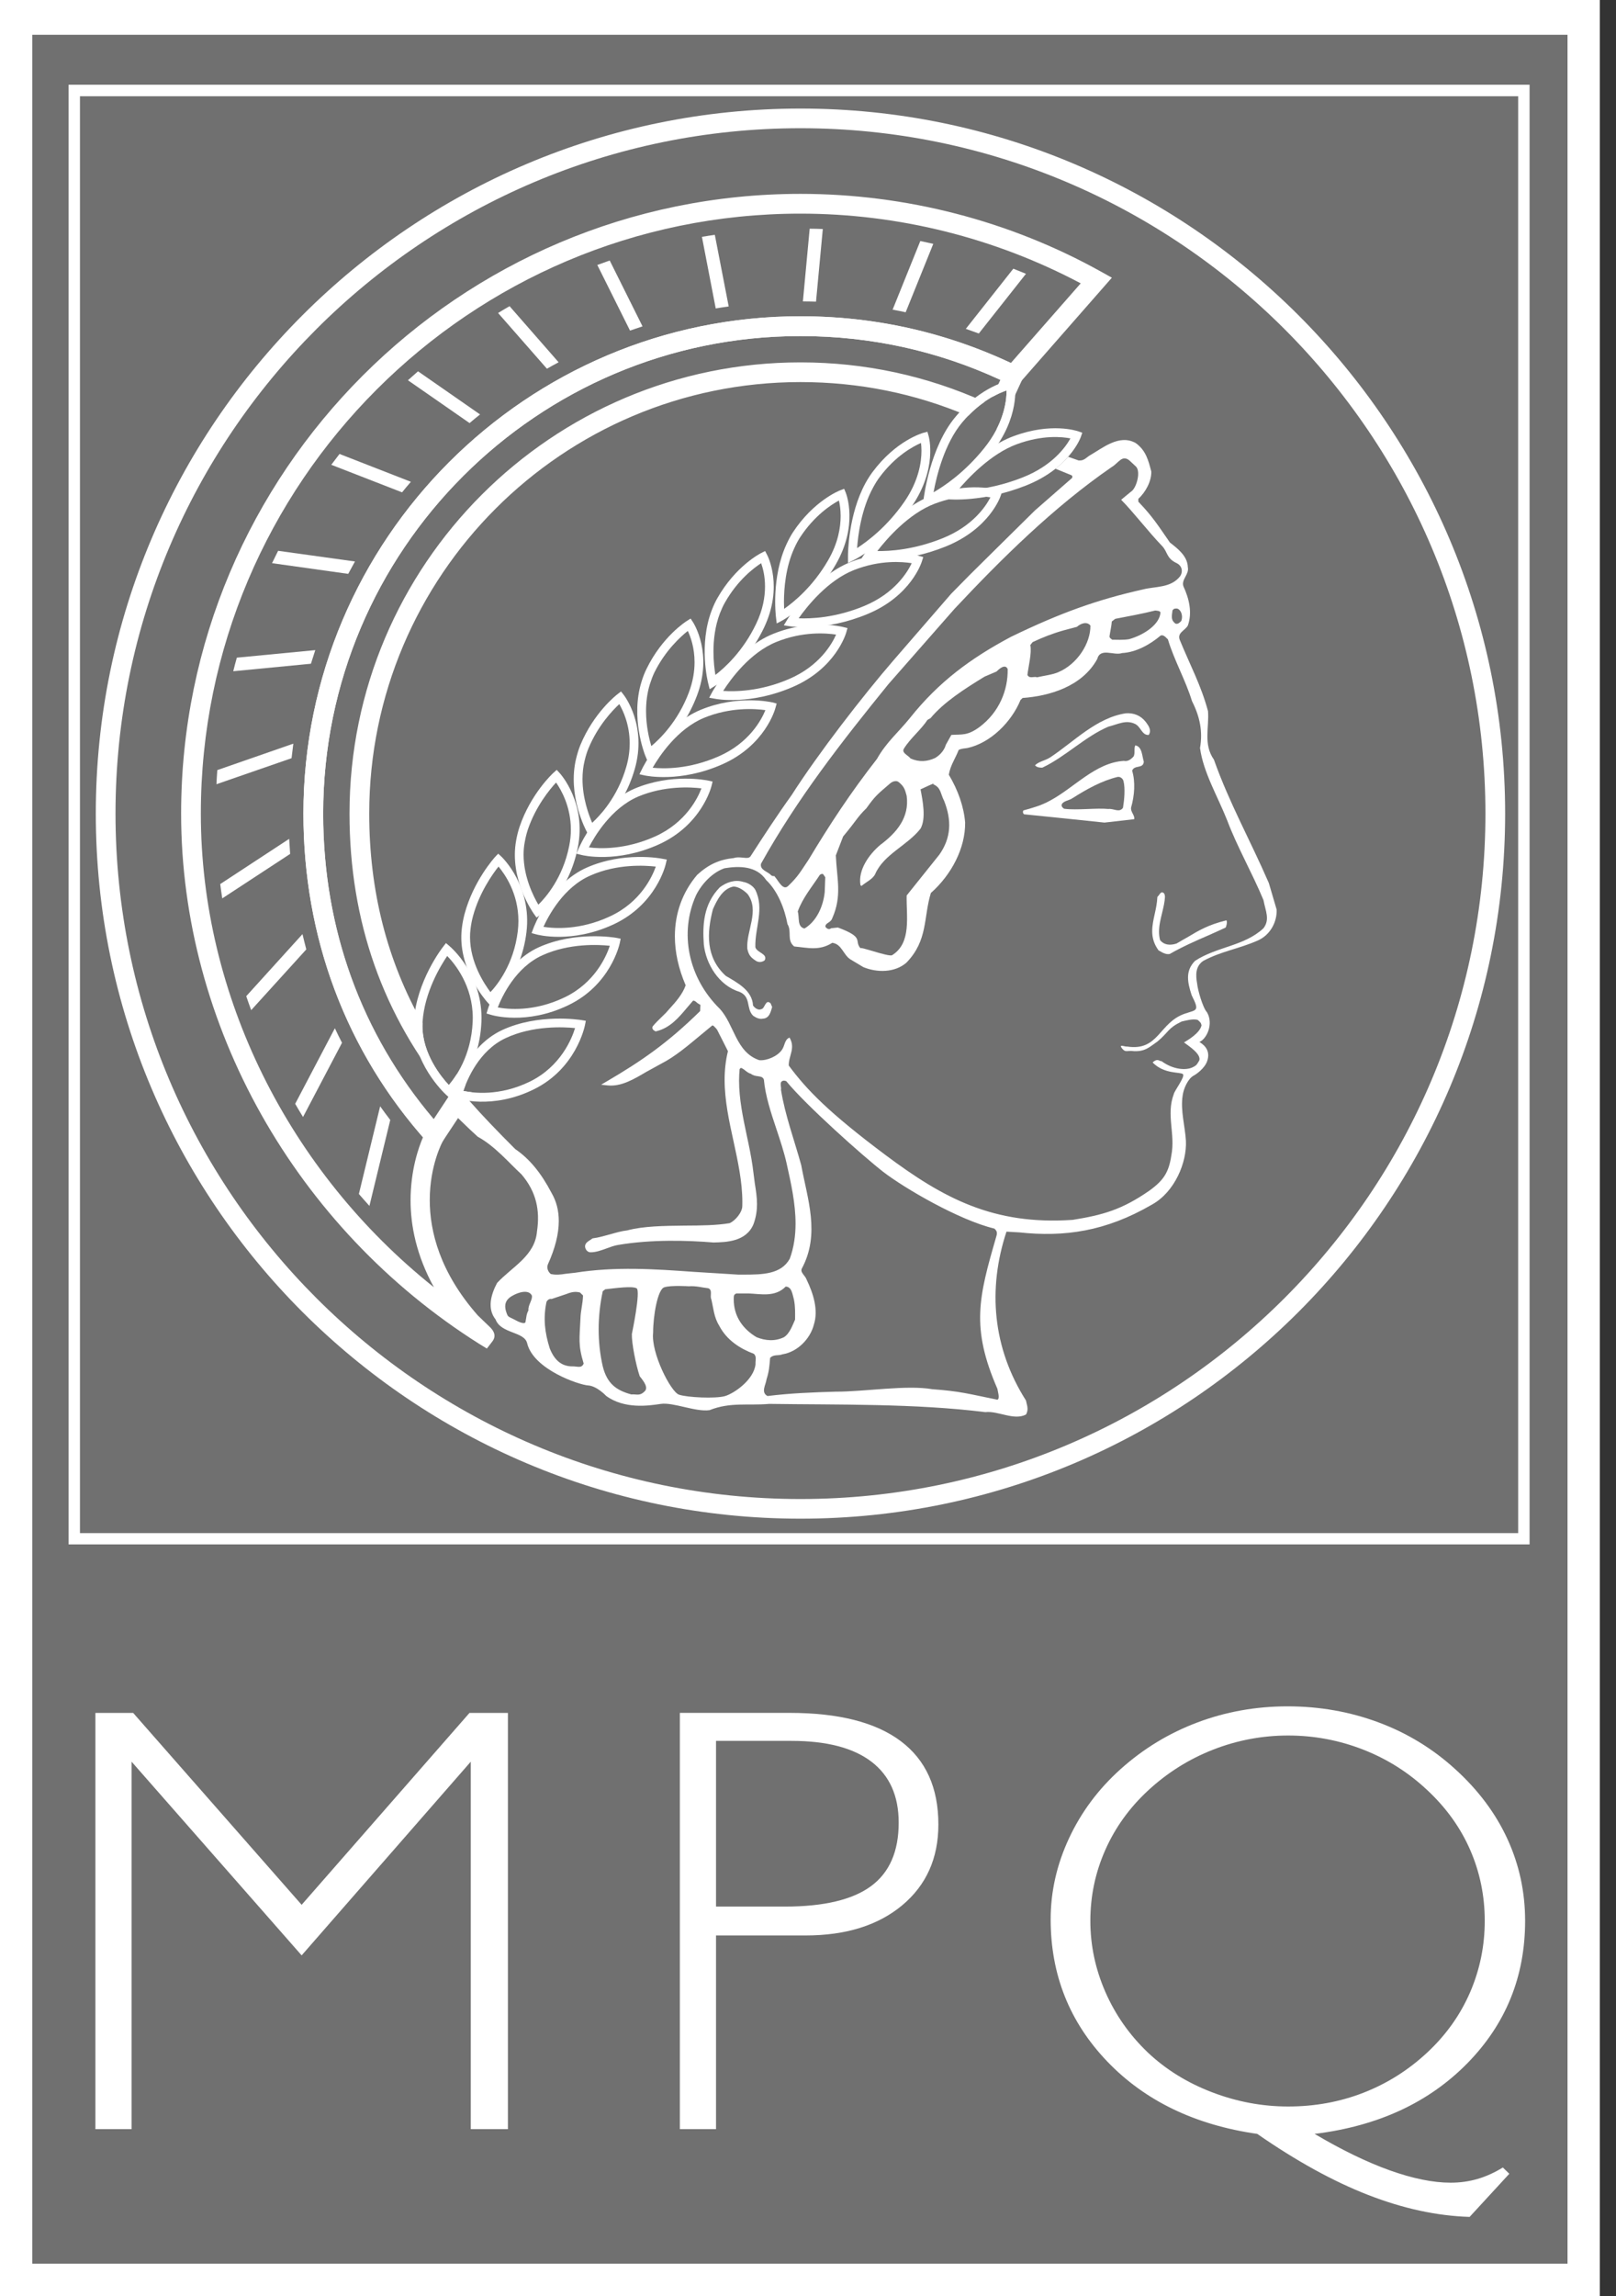
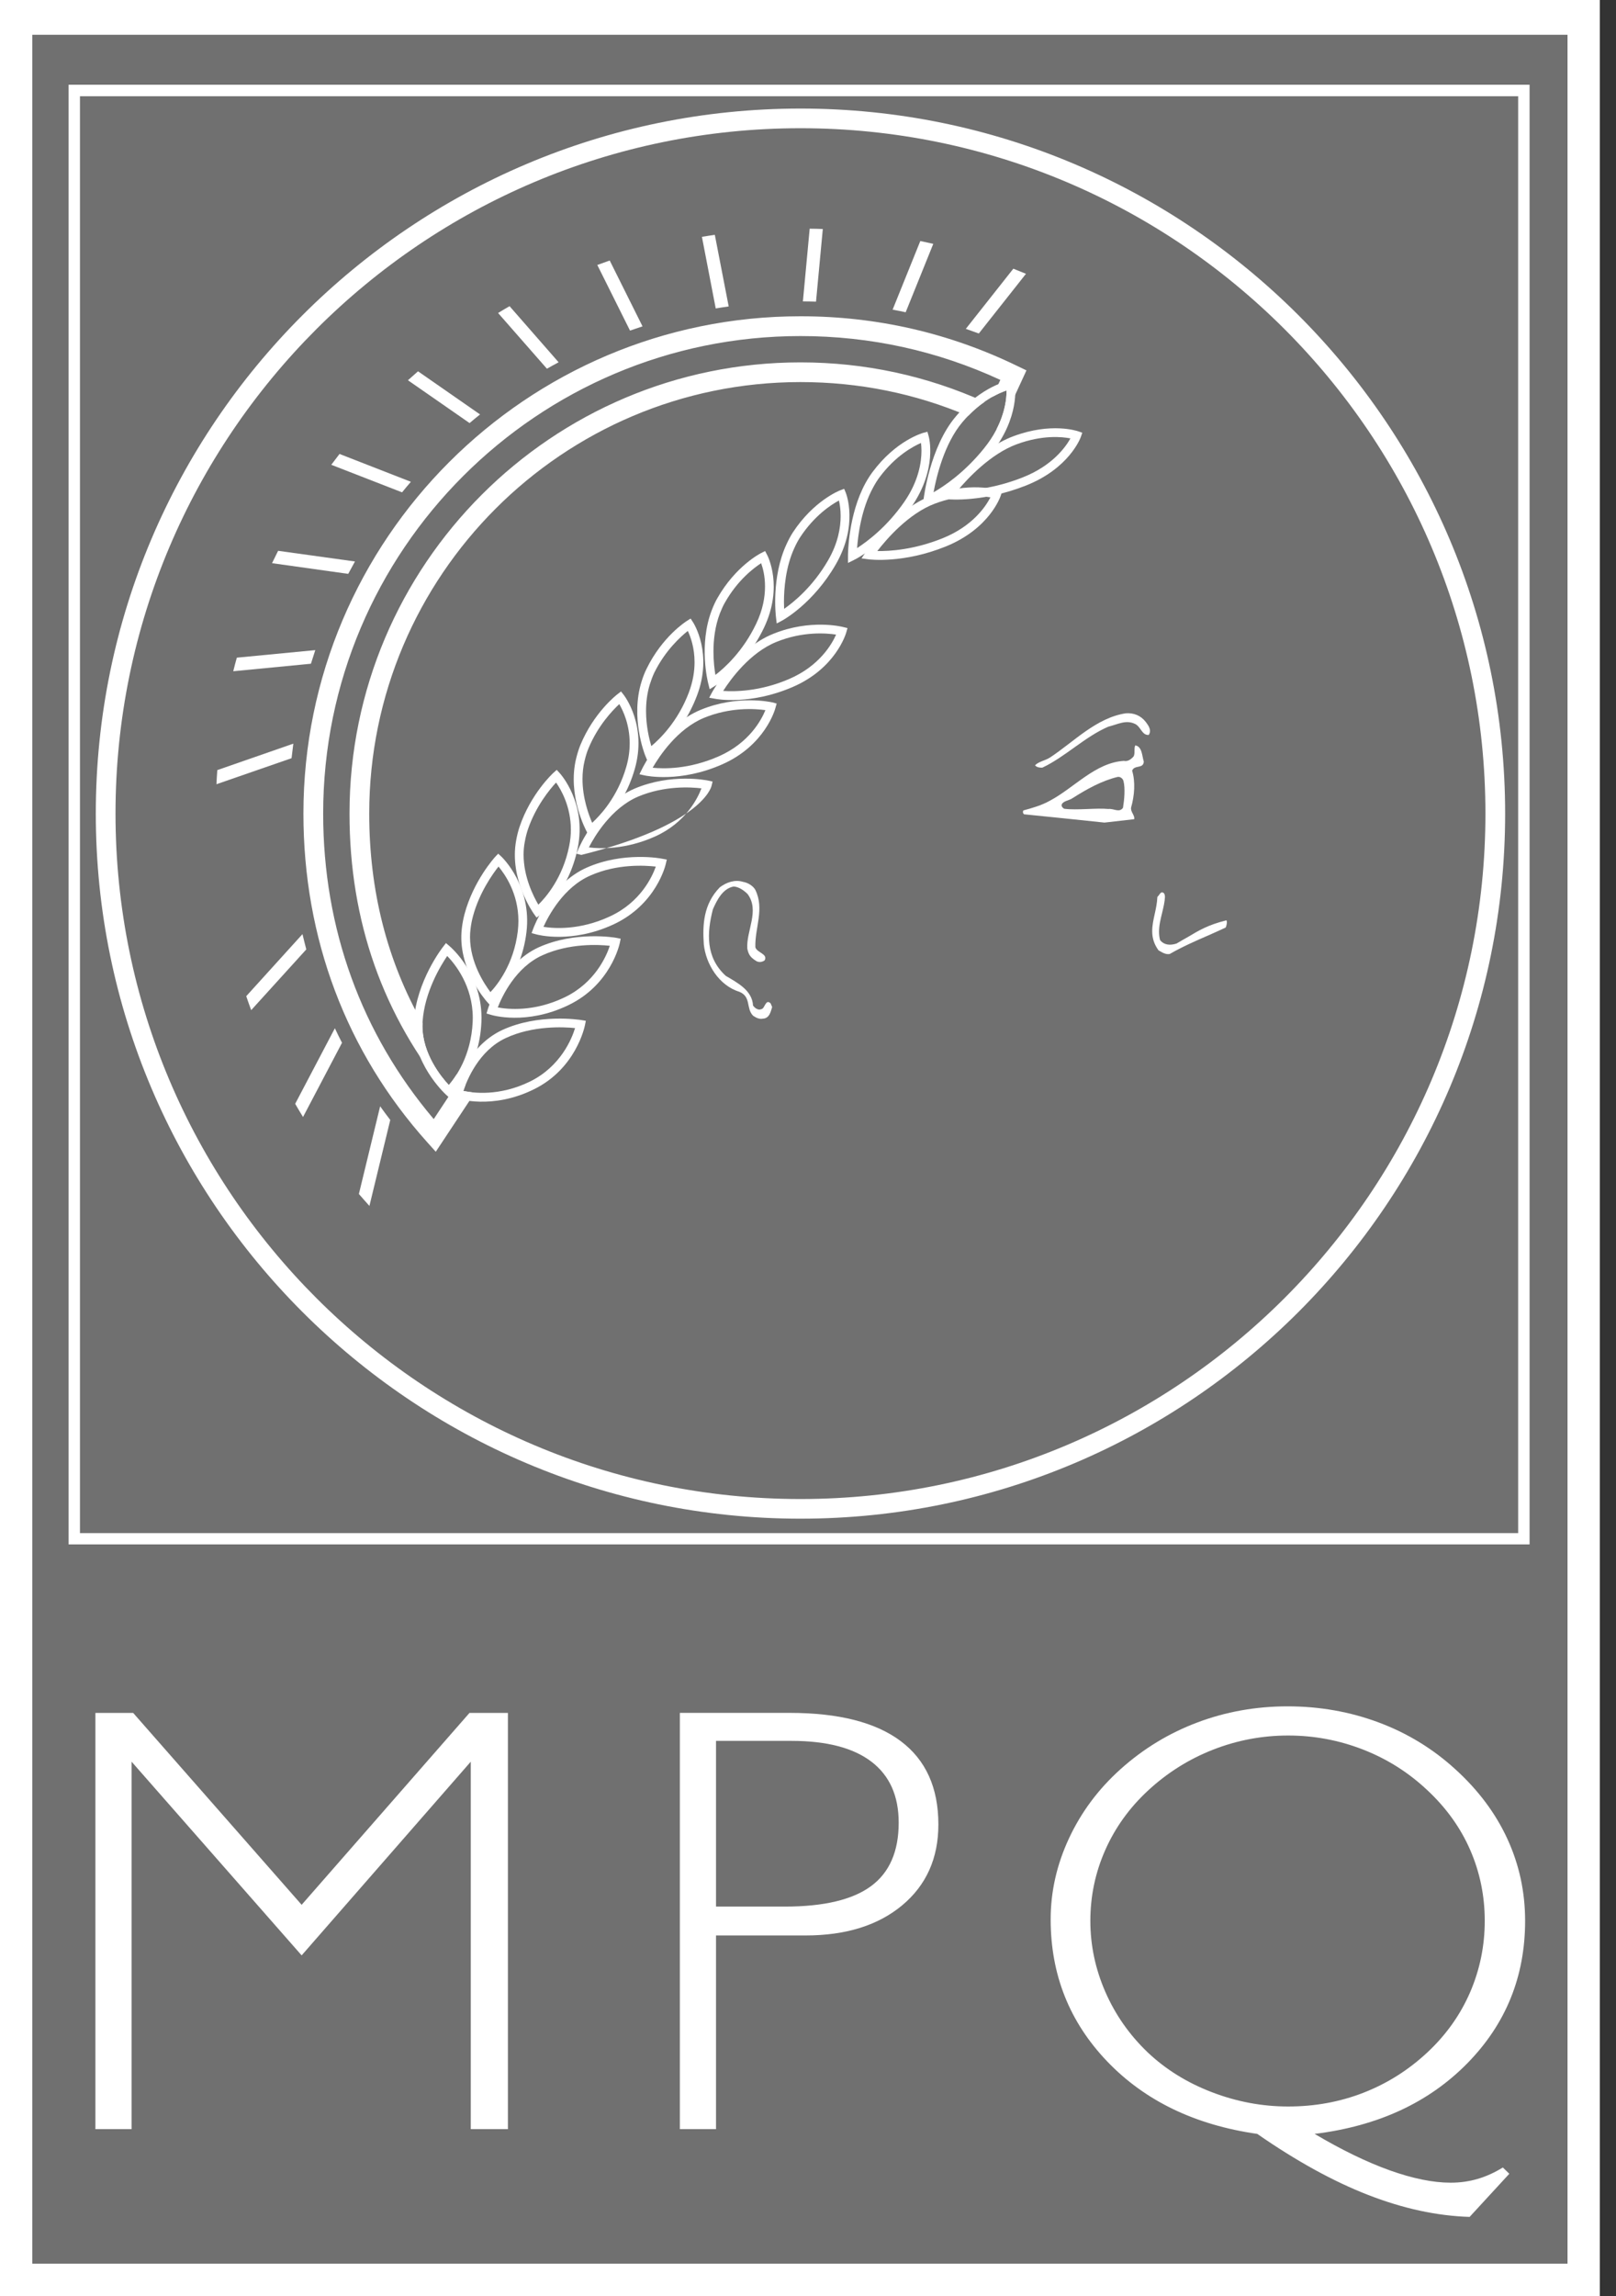
<svg xmlns="http://www.w3.org/2000/svg" xmlns:xlink="http://www.w3.org/1999/xlink" width="50px" height="71px" viewBox="0 0 50 71" version="1.1">
  <rect x="0" y="0" width="50" height="71" fill="#333333" stroke="none" />
  <title>mpq_logo</title>
  <desc>Created with Sketch.</desc>
  <defs>
    <rect id="path-1" x="1" y="0" width="49.5" height="71" />
    <rect id="path-2" x="0" y="0" width="51.644" height="71" />
-     <rect id="path-4" x="0" y="0" width="51.644" height="71" />
    <rect id="path-6" x="0" y="0" width="51.644" height="71" />
    <rect id="path-8" x="0" y="0" width="51.644" height="71" />
    <rect id="path-10" x="0" y="0" width="51.644" height="71" />
    <rect id="path-12" x="0" y="0" width="51.644" height="71" />
    <rect id="path-14" x="0" y="0" width="51.644" height="71" />
    <rect id="path-16" x="0" y="0" width="51.644" height="71" />
    <rect id="path-18" x="0" y="0" width="51.644" height="71" />
    <rect id="path-20" x="0" y="0" width="51.644" height="71" />
    <rect id="path-22" x="0" y="0" width="51.644" height="71" />
    <rect id="path-24" x="0" y="0" width="51.644" height="71" />
-     <rect id="path-26" x="0" y="0" width="51.644" height="71" />
    <rect id="path-28" x="0" y="0" width="51.644" height="71" />
    <rect id="path-30" x="0" y="0" width="51.644" height="71" />
    <rect id="path-32" x="0" y="0" width="51.644" height="71" />
    <rect id="path-34" x="0" y="0" width="51.644" height="71" />
    <rect id="path-36" x="0" y="0" width="51.644" height="71" />
    <rect id="path-38" x="0" y="0" width="51.644" height="71" />
    <rect id="path-40" x="0" y="0" width="51.644" height="71" />
    <rect id="path-42" x="0" y="0" width="51.644" height="71" />
    <rect id="path-44" x="0" y="0" width="51.644" height="71" />
    <rect id="path-46" x="0" y="0" width="51.644" height="71" />
    <rect id="path-48" x="0" y="0" width="51.644" height="71" />
    <rect id="path-50" x="0" y="0" width="51.644" height="71" />
    <rect id="path-52" x="0" y="0" width="51.644" height="71" />
    <rect id="path-54" x="0" y="0" width="51.644" height="71" />
    <rect id="path-56" x="0" y="0" width="51.644" height="71" />
    <rect id="path-58" x="0" y="0" width="51.644" height="71" />
    <rect id="path-60" x="0" y="0" width="51.644" height="71" />
    <rect id="path-62" x="0" y="0" width="51.644" height="71" />
    <rect id="path-64" x="0" y="0" width="51.644" height="71" />
    <rect id="path-66" x="0" y="0" width="51.644" height="71" />
    <rect id="path-68" x="0" y="0" width="51.644" height="71" />
    <rect id="path-70" x="0" y="0" width="51.644" height="71" />
    <rect id="path-72" x="0" y="0" width="51.644" height="71" />
    <rect id="path-74" x="0" y="0" width="51.644" height="71" />
-     <rect id="path-76" x="0" y="0" width="51.644" height="71" />
    <rect id="path-78" x="0" y="0" width="51.644" height="71" />
    <rect id="path-80" x="0" y="0" width="51.644" height="71" />
    <rect id="path-82" x="0" y="0" width="51.644" height="71" />
    <rect id="path-84" x="0" y="0" width="51.644" height="71" />
    <rect id="path-86" x="0" y="0" width="51.644" height="71" />
    <rect id="path-88" x="0" y="0" width="51.644" height="71" />
    <rect id="path-90" x="0" y="0" width="51.644" height="71" />
    <rect id="path-92" x="0" y="0" width="51.644" height="71" />
    <rect id="path-94" x="0" y="0" width="51.644" height="71" />
  </defs>
  <g id="Page-1" stroke="none" stroke-width="1" fill="none" fill-rule="evenodd">
    <g id="mpq_logo" transform="translate(-1, 0)">
      <g id="Rectangle">
        <use fill-opacity="0.3" fill="#FFFFFF" fill-rule="evenodd" xlink:href="#path-1" />
        <rect stroke="#FFFFFF" stroke-width="1" x="1.5" y="0.5" width="48.5" height="70" />
      </g>
      <mask id="mask-3" fill="white">
        <use xlink:href="#path-2" />
      </mask>
      <g id="SVGID_1_" />
      <path d="M4.574,25.159 C4.574,13.472 14.081,3.965 25.767,3.965 C37.453,3.965 46.96,13.472 46.96,25.159 C46.96,36.847 37.453,46.355 25.767,46.355 C14.081,46.355 4.574,36.847 4.574,25.159 M3.964,25.159 C3.964,37.181 13.744,46.963 25.767,46.963 C37.79,46.963 47.57,37.181 47.57,25.159 C47.57,13.137 37.79,3.357 25.767,3.357 C13.744,3.357 3.964,13.137 3.964,25.159" id="Shape" fill="#FFFFFF" fill-rule="nonzero" mask="url(#mask-3)" />
      <mask id="mask-5" fill="white">
        <use xlink:href="#path-4" />
      </mask>
      <g id="SVGID_3_" />
      <path d="M40.092,28.705 C39.498,29.26 38.658,29.268 37.976,29.712 C37.664,30.027 37.743,30.381 37.871,30.777 C38.122,31.274 38.027,31.222 37.675,31.341 C36.854,31.612 36.863,32.513 35.874,32.363 C35.818,32.378 35.587,32.265 35.724,32.43 C35.83,32.556 35.874,32.477 36.084,32.505 C36.436,32.521 36.567,32.377 36.814,32.206 C37.167,31.912 37.125,31.8 37.558,31.59 C37.662,31.567 37.918,31.491 38.061,31.541 C38.157,31.628 38.16,31.632 38.176,31.71 C38.119,31.95 37.768,32.153 37.634,32.236 C37.819,32.371 38.164,32.601 38.108,32.791 C38.029,32.919 38.033,32.941 37.893,33.008 C37.698,33.1 37.307,33.085 36.938,32.814 C36.882,32.829 36.821,32.706 36.663,32.855 C37.023,33.226 37.525,33.141 37.601,33.217 C37.676,33.292 37.332,33.738 37.317,33.835 C37.076,34.474 37.372,35.065 37.242,35.729 C37.163,36.25 37.008,36.499 36.552,36.826 C35.716,37.404 35.129,37.572 34.191,37.722 C31.731,37.892 30.179,37.046 28.407,35.724 C26.635,34.399 25.958,33.697 25.405,32.95 C25.397,32.648 25.621,32.416 25.429,32.086 C25.269,32.144 25.285,32.349 25.189,32.47 C25.052,32.664 24.724,32.807 24.491,32.784 C23.762,32.536 23.722,31.679 23.266,31.191 C22.288,30.229 22.015,28.841 22.537,27.682 C22.72,27.317 23.049,26.977 23.418,26.849 C23.874,26.774 24.412,26.774 24.708,27.217 C25.06,27.549 25.277,28.097 25.365,28.577 C25.509,28.81 25.333,29.073 25.573,29.268 C25.989,29.306 26.35,29.411 26.751,29.155 C27.047,29.194 27.088,29.524 27.312,29.667 L27.713,29.907 C28.137,30.081 28.683,30.081 29.043,29.771 C29.716,29.081 29.569,28.374 29.801,27.615 C30.443,27.045 30.869,26.227 30.862,25.437 C30.822,24.949 30.646,24.44 30.357,23.957 C30.404,23.665 30.565,23.448 30.661,23.192 C30.742,23.146 30.846,23.146 30.934,23.131 C31.647,22.975 32.296,22.328 32.576,21.645 L32.64,21.584 C33.457,21.525 34.475,21.238 34.948,20.382 C35.044,20.013 35.461,20.284 35.717,20.195 C36.15,20.172 36.583,19.932 36.911,19.653 C37.007,19.617 37.079,19.722 37.136,19.772 C37.327,20.412 37.681,21.029 37.881,21.681 C38.129,22.169 38.218,22.629 38.129,23.131 C38.234,23.89 38.666,24.604 38.971,25.371 C39.275,26.181 39.747,27 40.092,27.833 C40.156,28.171 40.3,28.434 40.092,28.705 L40.092,28.705 Z M40.259,27.308 C39.682,25.978 39.034,24.83 38.56,23.492 C38.224,23.012 38.417,22.5 38.376,21.989 C38.16,21.186 37.823,20.57 37.503,19.789 C37.415,19.565 37.663,19.503 37.752,19.345 C37.896,18.948 37.792,18.508 37.615,18.13 C37.544,17.918 37.8,17.762 37.752,17.539 C37.743,17.197 37.439,16.964 37.198,16.777 C36.837,16.258 36.67,15.982 36.221,15.514 L36.221,15.424 C36.445,15.223 36.63,14.877 36.622,14.583 C36.533,14.246 36.461,13.933 36.14,13.701 C35.628,13.412 35.108,13.862 34.699,14.095 C34.586,14.172 34.53,14.253 34.37,14.238 C34.266,14.201 34.158,14.163 34.05,14.125 C33.945,14.243 33.815,14.369 33.656,14.494 L34.154,14.697 C34.172,14.711 34.179,14.719 34.179,14.737 C34.179,14.748 34.175,14.764 34.173,14.778 C34.138,14.808 33.02,15.786 33.02,15.786 C33.017,15.786 31.006,17.776 31.006,17.776 C31.006,17.776 30.429,18.362 30.429,18.362 C30.426,18.363 28.639,20.427 28.639,20.427 C27.704,21.509 26.323,23.289 25.492,24.589 C25.06,25.189 24.628,25.85 24.226,26.474 C24.183,26.542 24.101,26.535 23.971,26.52 C23.883,26.512 23.792,26.504 23.71,26.533 L23.714,26.533 L23.696,26.535 C23.7,26.534 23.706,26.534 23.71,26.533 C23.255,26.58 22.925,26.73 22.571,27.053 C22.112,27.594 21.881,28.247 21.881,28.954 C21.881,29.441 21.992,29.952 22.215,30.469 C22.121,30.741 21.905,30.988 21.711,31.199 L21.604,31.32 L21.466,31.455 C21.377,31.544 21.275,31.639 21.201,31.732 L21.194,31.74 L21.189,31.754 C21.18,31.784 21.176,31.838 21.265,31.883 L21.286,31.895 L21.309,31.889 C21.733,31.786 21.999,31.469 22.258,31.161 C22.258,31.161 22.42,30.974 22.444,30.944 C22.482,30.94 22.513,30.959 22.569,31.01 C22.598,31.033 22.632,31.056 22.67,31.072 L22.67,31.094 C22.67,31.094 22.664,31.23 22.663,31.265 C21.661,32.251 20.845,32.813 19.777,33.438 L19.599,33.543 L19.805,33.565 C20.222,33.607 20.617,33.37 20.999,33.145 L21.458,32.893 C21.883,32.677 22.276,32.342 22.658,32.025 C22.658,32.025 23.002,31.739 23.04,31.709 C23.075,31.71 23.115,31.759 23.147,31.793 C23.147,31.793 23.169,31.822 23.184,31.837 C23.191,31.846 23.504,32.468 23.523,32.506 C23.451,32.799 23.42,33.093 23.42,33.389 C23.42,34.031 23.559,34.669 23.696,35.293 C23.83,35.909 23.969,36.547 23.969,37.171 C23.969,37.212 23.968,37.253 23.967,37.295 C23.967,37.487 23.755,37.742 23.579,37.824 C23.178,37.892 22.694,37.898 22.182,37.9 C21.554,37.907 20.903,37.914 20.403,38.049 C20.242,38.065 20.056,38.119 19.876,38.17 C19.699,38.218 19.516,38.272 19.346,38.293 L19.33,38.297 L19.31,38.312 L19.249,38.353 C19.192,38.389 19.121,38.433 19.104,38.516 C19.103,38.523 19.102,38.531 19.102,38.539 C19.102,38.589 19.124,38.639 19.16,38.678 C19.195,38.711 19.239,38.729 19.283,38.725 C19.435,38.725 19.604,38.665 19.768,38.605 C19.883,38.563 20.002,38.518 20.112,38.5 C21.156,38.32 22.3,38.358 23.075,38.422 C23.458,38.413 24.086,38.403 24.313,37.857 C24.394,37.637 24.422,37.433 24.422,37.237 C24.422,37.02 24.389,36.81 24.354,36.593 L24.286,36.066 C24.24,35.744 24.172,35.421 24.105,35.111 C23.988,34.557 23.867,33.987 23.867,33.414 C23.867,33.295 23.874,33.18 23.884,33.062 C23.895,33.047 23.907,33.029 23.922,33.025 C23.956,33.024 24.015,33.069 24.062,33.107 C24.116,33.149 24.17,33.189 24.231,33.204 C24.3,33.257 24.379,33.272 24.45,33.28 C24.55,33.295 24.604,33.307 24.635,33.384 C24.68,33.888 24.855,34.413 25.024,34.918 C25.14,35.268 25.261,35.629 25.339,35.98 C25.476,36.593 25.615,37.221 25.615,37.837 C25.615,38.2 25.566,38.568 25.437,38.922 C25.169,39.41 24.584,39.414 24.018,39.416 L23.849,39.416 L22.463,39.33 C21.273,39.245 20.044,39.159 18.783,39.359 C18.792,39.357 18.501,39.39 18.501,39.39 C18.345,39.415 18.198,39.432 18.041,39.396 C17.982,39.35 17.935,39.267 17.935,39.184 C17.935,39.155 17.94,39.129 17.951,39.101 C18.176,38.605 18.289,38.155 18.289,37.757 C18.289,37.434 18.215,37.148 18.067,36.893 C17.741,36.269 17.383,35.834 16.941,35.533 C16.4,34.992 15.937,34.512 15.525,34.044 C15.285,34.013 15.137,33.964 15.121,33.962 L15.067,33.941 L14.827,34.24 C15.139,34.535 15.428,34.832 15.781,35.151 C16.317,35.443 16.75,35.962 17.135,36.315 C17.599,36.859 17.711,37.434 17.615,38.078 C17.551,38.839 16.854,39.165 16.381,39.672 C16.189,40.032 16.068,40.466 16.333,40.801 C16.502,41.249 17.222,41.169 17.31,41.537 C17.509,42.354 18.921,42.825 19.196,42.842 C19.47,42.859 19.755,43.166 19.755,43.166 C20.316,43.576 21.053,43.473 21.44,43.414 C21.827,43.355 22.519,43.668 22.952,43.607 C23.6,43.351 24.13,43.471 24.803,43.413 C26.918,43.444 29.322,43.397 31.485,43.668 C31.886,43.622 32.366,43.936 32.744,43.743 C32.84,43.58 32.768,43.444 32.744,43.308 C31.71,41.684 31.556,39.855 32.141,38.087 L32.532,38.109 C33.935,38.26 35.212,38.08 36.637,37.253 C37.35,36.862 37.725,35.943 37.693,35.278 C37.669,34.843 37.519,34.334 37.592,33.878 C37.617,33.673 37.752,33.363 37.927,33.265 C38.003,33.227 38.265,33.047 38.348,32.821 C38.483,32.447 38.193,32.273 38.109,32.221 C38.335,32.131 38.555,31.666 38.346,31.305 C38.212,31.162 38.056,30.599 38.04,30.418 C37.992,30.154 37.984,29.878 38.233,29.712 C38.794,29.413 39.322,29.344 39.907,29.088 C40.308,28.916 40.516,28.502 40.5,28.127 L40.259,27.308 Z M17.351,40.521 C17.28,40.648 17.29,40.736 17.257,40.889 C17.218,40.961 17.018,40.862 16.954,40.826 C16.705,40.691 16.722,40.757 16.65,40.528 C16.61,40.375 16.615,40.192 16.871,40.06 C17.031,39.969 17.351,39.86 17.455,40.06 C17.488,40.191 17.328,40.365 17.351,40.521 L17.351,40.521 Z M18.719,42.253 C18.391,42.257 18.16,42.078 18.008,41.693 C17.854,41.201 17.803,40.765 17.909,40.257 C17.943,40.191 18.016,40.152 18.063,40.17 L18.521,40.017 C18.674,39.955 18.799,39.93 18.946,39.969 L19.039,40.06 C19.032,40.326 18.966,40.525 18.96,40.769 C18.933,41.393 18.88,41.578 19.059,42.166 C18.993,42.324 18.861,42.249 18.719,42.253 L18.719,42.253 Z M37.549,19.203 C37.504,19.248 37.448,19.308 37.373,19.286 C37.203,19.166 37.267,19.016 37.278,18.873 C37.313,18.838 37.318,18.819 37.373,18.819 C37.454,18.805 37.499,18.865 37.529,18.909 C37.579,19 37.585,19.105 37.549,19.203 L37.549,19.203 Z M24.547,26.707 C25.669,24.694 27.032,22.95 28.49,21.154 L30.533,18.828 C31.991,17.273 33.602,15.68 35.389,14.448 C35.613,14.317 35.712,14.054 35.944,14.238 L36.153,14.433 C36.295,14.592 36.171,15.049 36.027,15.177 C35.912,15.268 35.8,15.364 35.689,15.455 C36.037,15.8 36.54,16.454 36.953,16.881 C37.135,17.069 37.079,17.259 37.404,17.413 C37.566,17.49 37.612,17.664 37.516,17.817 C37.228,18.188 36.747,18.129 36.37,18.226 C34.968,18.54 33.834,18.94 32.284,19.691 C31.042,20.351 30.048,21.08 29.15,22.208 C28.807,22.635 28.422,22.952 28.134,23.468 C27.316,24.514 26.667,25.504 26.017,26.586 C25.785,26.925 25.709,27.091 25.384,27.399 C25.227,27.549 25.086,27.24 24.987,27.128 C24.976,27.119 24.969,27.104 24.961,27.09 C24.928,27.097 24.893,27.09 24.859,27.067 C24.772,26.955 24.498,26.909 24.547,26.707 L24.547,26.707 Z M36.906,18.934 C36.885,19.324 36.366,19.646 35.933,19.766 C35.748,19.796 35.578,19.782 35.414,19.782 C35.372,19.752 35.323,19.72 35.329,19.676 C35.357,19.489 35.386,19.383 35.4,19.218 L35.507,19.136 C35.89,19.061 36.358,18.978 36.742,18.879 C36.8,18.888 36.87,18.881 36.906,18.934 L36.906,18.934 Z M32.879,19.947 L32.949,19.857 C33.262,19.71 33.555,19.594 33.903,19.495 L34.32,19.384 C34.431,19.285 34.627,19.203 34.738,19.345 C34.745,19.886 34.341,20.533 33.743,20.787 C33.555,20.868 33.304,20.893 33.08,20.946 C33.025,20.901 32.843,21.005 32.789,20.868 C32.823,20.593 32.928,20.188 32.879,19.947 L32.879,19.947 Z M28.602,29.538 C28.49,29.599 27.521,29.231 27.634,29.335 C27.404,29.087 27.779,28.999 26.925,28.682 L26.717,28.704 C26.691,28.727 26.616,28.765 26.539,28.66 C26.531,28.531 26.7,28.548 26.753,28.389 C27.059,27.699 26.891,27.166 26.861,26.452 L27.087,25.866 C27.516,25.354 27.515,25.279 27.806,24.995 C28.097,24.588 28.158,24.558 28.547,24.221 C28.611,24.167 28.729,24.123 28.805,24.184 C28.989,24.333 28.999,24.424 29.053,24.61 C29.144,25.288 28.732,25.759 28.235,26.128 C27.882,26.429 27.547,26.902 27.622,27.368 L27.653,27.398 C27.814,27.263 28.016,27.181 28.085,27.015 C28.354,26.414 29.077,26.143 29.482,25.624 C29.658,25.31 29.55,24.768 29.482,24.408 C29.48,24.416 30.013,24.153 29.869,24.25 C30.122,24.355 30.091,24.536 30.213,24.768 C30.45,25.369 30.43,25.911 30.063,26.43 L29.053,27.691 C29.037,28.331 29.214,29.157 28.602,29.538 L28.602,29.538 Z M29.934,23.439 C29.691,23.552 29.441,23.575 29.172,23.454 C29.104,23.357 28.882,23.282 28.97,23.147 C29.165,22.831 29.495,22.569 29.698,22.26 L29.791,22.208 C30.202,21.712 30.85,21.299 31.463,20.924 L31.835,20.765 C31.915,20.683 32.104,20.517 32.178,20.69 C32.191,21.336 31.918,22.027 31.302,22.485 C30.928,22.757 30.768,22.704 30.435,22.726 L30.263,23.035 C30.223,23.191 30.089,23.349 29.934,23.439 L29.934,23.439 Z M26.534,27.127 L26.517,27.585 C26.476,27.999 26.283,28.48 25.891,28.713 C25.657,28.659 25.741,28.375 25.683,28.186 C25.833,27.767 26.125,27.422 26.367,27.053 C26.4,27.03 26.433,27.015 26.467,27.03 L26.534,27.127 Z M20.955,43.015 C20.792,43.185 20.7,43.105 20.534,43.121 C20.063,42.992 19.784,42.785 19.65,42.254 C19.478,41.507 19.484,40.691 19.65,39.928 L19.727,39.869 C20.058,39.831 20.56,39.763 20.696,39.838 C20.832,39.913 20.55,41.252 20.55,41.252 C20.541,41.519 20.671,42.197 20.792,42.554 C20.817,42.603 21.088,42.874 20.955,43.015 L20.955,43.015 Z M24.376,42.188 C24.326,42.663 23.726,43.084 23.432,43.172 C23.138,43.256 22.259,43.215 22.006,43.127 C21.754,43.038 21.137,41.835 21.208,41.207 C21.208,40.693 21.347,39.87 21.554,39.807 C21.762,39.74 22.31,39.776 22.31,39.776 C22.54,39.76 22.713,39.815 22.915,39.837 C23.058,39.894 22.957,40.074 23.008,40.176 C23.073,40.44 23.087,40.731 23.253,40.995 C23.484,41.444 23.908,41.709 24.326,41.865 C24.42,41.954 24.368,42.069 24.376,42.188 L24.376,42.188 Z M23.702,40.166 C23.702,40.066 23.708,40.03 23.781,39.999 L24.177,39.999 C24.528,40.011 24.981,40.123 25.31,39.785 C25.499,39.792 25.516,40.017 25.566,40.191 C25.611,40.435 25.6,40.588 25.6,40.807 C25.522,40.978 25.433,41.242 25.254,41.352 C24.97,41.487 24.684,41.459 24.411,41.352 C23.998,41.107 23.697,40.717 23.702,40.166 L23.702,40.166 Z M31.815,38.274 C31.285,40.107 31.034,41.054 31.86,42.946 C31.868,43.019 31.947,43.249 31.86,43.284 C30.946,43.098 30.703,43.021 29.845,42.959 C29.053,42.82 27.736,43.039 26.855,43.035 C26.166,43.055 25.468,43.081 24.747,43.17 C24.531,43.055 24.699,42.814 24.716,42.658 C24.795,42.406 24.803,42.28 24.828,41.991 C24.94,41.872 25.076,41.934 25.212,41.879 C25.676,41.806 26.07,41.399 26.181,40.964 C26.326,40.511 26.166,40.003 25.957,39.57 C25.917,39.444 25.742,39.345 25.813,39.221 C26.382,38.154 25.981,37.073 25.79,36.029 C25.589,35.293 25.285,34.474 25.164,33.698 C25.188,33.618 25.084,33.431 25.26,33.416 L25.325,33.431 C25.933,34.173 27.677,35.731 28.329,36.239 C28.982,36.743 30.669,37.728 31.766,37.992 C31.87,38.079 31.854,38.154 31.815,38.274 L31.815,38.274 Z" id="Shape" fill="#FFFFFF" fill-rule="nonzero" mask="url(#mask-5)" />
      <mask id="mask-7" fill="white">
        <use xlink:href="#path-6" />
      </mask>
      <g id="SVGID_5_" />
      <path d="M36.446,22.32 C36.557,22.463 36.631,22.591 36.542,22.727 C36.334,22.742 36.301,22.478 36.125,22.389 C35.837,22.246 35.58,22.402 35.292,22.471 C34.563,22.785 33.954,23.409 33.249,23.739 C33.161,23.739 33.08,23.731 33.024,23.665 C33.145,23.545 33.337,23.522 33.489,23.424 C34.219,22.944 34.924,22.192 35.837,22.057 C36.078,22.041 36.294,22.125 36.446,22.32" id="Shape" fill="#FFFFFF" fill-rule="nonzero" mask="url(#mask-7)" />
      <mask id="mask-9" fill="white">
        <use xlink:href="#path-8" />
      </mask>
      <g id="SVGID_7_" />
      <path d="M36.39,23.552 C36.334,23.379 36.342,23.087 36.126,23.049 C36.078,23.161 36.126,23.282 36.078,23.386 C36.014,23.463 35.902,23.56 35.773,23.529 C34.891,23.583 34.235,24.363 33.482,24.762 C33.226,24.905 32.937,24.987 32.665,25.061 C32.64,25.1 32.649,25.158 32.688,25.181 C33.522,25.266 34.347,25.348 35.173,25.437 L36.093,25.332 C36.118,25.212 35.974,25.107 35.997,24.972 C36.103,24.596 36.134,24.184 36.029,23.831 C36.102,23.642 36.374,23.785 36.39,23.552 M35.746,24.979 C35.633,25.144 35.453,24.995 35.296,25.017 C34.935,24.979 34.326,25.062 33.928,25.01 C33.868,24.979 33.823,24.912 33.86,24.859 C33.921,24.761 34.086,24.754 34.191,24.678 C34.627,24.402 35.085,24.145 35.581,24.025 C35.671,24.011 35.746,24.086 35.761,24.153 C35.821,24.379 35.784,24.754 35.746,24.979" id="Shape" fill="#FFFFFF" fill-rule="nonzero" mask="url(#mask-9)" />
      <mask id="mask-11" fill="white">
        <use xlink:href="#path-10" />
      </mask>
      <g id="SVGID_9_" />
      <path d="M36.856,27.684 C36.885,27.639 36.918,27.594 36.958,27.592 C37.011,27.609 37.038,27.632 37.045,27.729 C37.039,27.886 36.999,28.05 36.958,28.223 C36.91,28.419 36.861,28.615 36.861,28.811 C36.861,28.9 36.871,28.989 36.894,29.073 C37.01,29.216 37.189,29.247 37.404,29.177 C37.408,29.171 37.768,28.967 37.768,28.967 C38.082,28.779 38.379,28.6 38.929,28.464 C38.942,28.457 38.945,28.464 38.947,28.464 C38.956,28.473 38.96,28.495 38.96,28.518 C38.96,28.569 38.946,28.631 38.923,28.683 C38.903,28.696 38.394,28.922 38.394,28.922 C37.994,29.096 37.581,29.276 37.193,29.5 C37.078,29.523 36.973,29.462 36.87,29.402 L36.845,29.388 C36.698,29.185 36.65,28.99 36.65,28.795 C36.65,28.615 36.688,28.442 36.728,28.262 C36.765,28.096 36.801,27.923 36.81,27.737 C36.823,27.722 36.856,27.684 36.856,27.684" id="Shape" fill="#FFFFFF" fill-rule="nonzero" mask="url(#mask-11)" />
      <mask id="mask-13" fill="white">
        <use xlink:href="#path-12" />
      </mask>
      <g id="SVGID_11_" />
      <path d="M24.371,27.519 C24.659,28.112 24.355,28.675 24.371,29.291 C24.419,29.464 24.764,29.493 24.659,29.697 C24.579,29.756 24.467,29.771 24.378,29.705 C24.218,29.6 24.162,29.524 24.122,29.337 C24.082,28.795 24.515,28.158 24.13,27.646 C24.018,27.534 23.858,27.422 23.698,27.414 C23.353,27.48 23.177,27.849 23.057,28.119 C22.872,28.84 22.824,29.6 23.457,30.178 C23.826,30.395 24.274,30.628 24.299,31.094 C24.355,31.176 24.467,31.252 24.555,31.206 C24.667,31.198 24.683,30.876 24.843,31.027 L24.891,31.14 C24.851,31.267 24.812,31.493 24.604,31.5 C24.499,31.526 24.386,31.469 24.299,31.408 C24.074,31.176 24.251,30.823 23.873,30.668 C23.249,30.477 22.84,29.817 22.776,29.201 C22.736,28.608 22.76,27.961 23.273,27.437 C23.474,27.286 23.738,27.189 23.994,27.271 C24.139,27.293 24.307,27.398 24.371,27.519" id="Shape" fill="#FFFFFF" fill-rule="nonzero" mask="url(#mask-13)" />
      <mask id="mask-15" fill="white">
        <use xlink:href="#path-14" />
      </mask>
      <g id="SVGID_13_" />
      <path d="M16.537,31.853 C15.396,32.385 15.048,33.742 15.033,33.798 L15.003,33.918 L15.121,33.961 C15.165,33.975 16.225,34.323 17.517,33.686 C18.82,33.047 19.088,31.755 19.099,31.702 L19.126,31.566 L18.988,31.544 C18.935,31.536 17.657,31.334 16.537,31.853 M16.65,32.1 C17.483,31.71 18.435,31.755 18.793,31.792 C18.692,32.123 18.346,32.979 17.398,33.445 C16.448,33.91 15.633,33.798 15.336,33.736 C15.445,33.407 15.813,32.487 16.65,32.1" id="Shape" fill="#FFFFFF" fill-rule="nonzero" mask="url(#mask-15)" />
      <mask id="mask-17" fill="white">
        <use xlink:href="#path-16" />
      </mask>
      <g id="SVGID_15_" />
      <path d="M17.674,29.291 C16.531,29.809 16.109,31.154 16.092,31.213 L16.053,31.341 L16.181,31.379 C16.225,31.394 17.281,31.709 18.578,31.087 C19.887,30.463 20.165,29.216 20.176,29.163 L20.204,29.028 L20.068,29.001 C20.016,28.991 18.799,28.787 17.674,29.291 M17.785,29.539 C18.615,29.163 19.521,29.209 19.868,29.247 C19.762,29.569 19.408,30.394 18.462,30.845 C17.519,31.296 16.71,31.211 16.401,31.153 C16.532,30.816 16.95,29.915 17.785,29.539" id="Shape" fill="#FFFFFF" fill-rule="nonzero" mask="url(#mask-17)" />
      <mask id="mask-19" fill="white">
        <use xlink:href="#path-18" />
      </mask>
      <g id="SVGID_17_" />
      <path d="M19.159,26.827 C18.015,27.33 17.519,28.66 17.498,28.719 L17.448,28.855 L17.588,28.893 C17.633,28.907 18.686,29.187 19.986,28.584 C21.3,27.97 21.588,26.768 21.6,26.715 L21.631,26.58 L21.494,26.556 C21.446,26.543 20.289,26.33 19.159,26.827 M19.268,27.074 C20.094,26.707 20.954,26.76 21.291,26.798 C21.179,27.113 20.818,27.901 19.872,28.338 C18.939,28.773 18.138,28.713 17.815,28.661 C17.97,28.322 18.433,27.437 19.268,27.074" id="Shape" fill="#FFFFFF" fill-rule="nonzero" mask="url(#mask-19)" />
      <mask id="mask-21" fill="white">
        <use xlink:href="#path-20" />
      </mask>
      <g id="SVGID_19_" />
-       <path d="M20.634,24.387 C19.488,24.881 18.919,26.197 18.896,26.256 L18.834,26.399 L18.987,26.437 C19.031,26.451 20.082,26.7 21.385,26.112 C22.704,25.512 23.002,24.355 23.015,24.303 L23.048,24.168 L22.911,24.138 C22.866,24.13 21.77,23.905 20.634,24.387 M20.74,24.635 C21.564,24.288 22.378,24.34 22.703,24.379 C22.587,24.686 22.217,25.437 21.273,25.865 C20.35,26.28 19.554,26.248 19.22,26.204 C19.399,25.858 19.909,24.994 20.74,24.635" id="Shape" fill="#FFFFFF" fill-rule="nonzero" mask="url(#mask-21)" />
+       <path d="M20.634,24.387 C19.488,24.881 18.919,26.197 18.896,26.256 L18.834,26.399 L18.987,26.437 C22.704,25.512 23.002,24.355 23.015,24.303 L23.048,24.168 L22.911,24.138 C22.866,24.13 21.77,23.905 20.634,24.387 M20.74,24.635 C21.564,24.288 22.378,24.34 22.703,24.379 C22.587,24.686 22.217,25.437 21.273,25.865 C20.35,26.28 19.554,26.248 19.22,26.204 C19.399,25.858 19.909,24.994 20.74,24.635" id="Shape" fill="#FFFFFF" fill-rule="nonzero" mask="url(#mask-21)" />
      <mask id="mask-23" fill="white">
        <use xlink:href="#path-22" />
      </mask>
      <g id="SVGID_21_" />
      <path d="M22.675,21.952 C21.526,22.426 20.886,23.733 20.859,23.792 L20.784,23.943 L20.951,23.98 C20.995,23.989 22.043,24.212 23.349,23.635 C24.674,23.049 24.982,21.937 24.994,21.886 L25.03,21.756 L24.895,21.72 C24.852,21.712 23.816,21.478 22.675,21.952 M22.778,22.2 C23.598,21.861 24.368,21.915 24.682,21.96 C24.56,22.259 24.183,22.973 23.241,23.387 C22.321,23.793 21.534,23.777 21.193,23.741 C21.398,23.388 21.951,22.545 22.778,22.2" id="Shape" fill="#FFFFFF" fill-rule="nonzero" mask="url(#mask-23)" />
      <mask id="mask-25" fill="white">
        <use xlink:href="#path-24" />
      </mask>
      <g id="SVGID_23_" />
      <path d="M24.925,19.6 C23.775,20.06 23.06,21.359 23.03,21.412 L22.943,21.576 L23.124,21.608 C23.168,21.62 24.213,21.809 25.522,21.246 C26.853,20.675 27.172,19.601 27.184,19.556 L27.222,19.422 L27.088,19.39 C27.047,19.379 26.072,19.136 24.925,19.6 M25.026,19.849 C25.84,19.519 26.567,19.578 26.869,19.624 C26.741,19.916 26.356,20.593 25.415,20.998 C24.505,21.389 23.726,21.389 23.375,21.366 C23.605,21.006 24.202,20.18 25.026,19.849" id="Shape" fill="#FFFFFF" fill-rule="nonzero" mask="url(#mask-25)" />
      <mask id="mask-27" fill="white">
        <use xlink:href="#path-26" />
      </mask>
      <g id="SVGID_25_" />
      <path d="M27.327,17.377 C26.175,17.828 25.389,19.111 25.356,19.165 L25.252,19.338 L25.45,19.368 C25.494,19.375 26.536,19.533 27.848,18.985 C29.184,18.429 29.512,17.4 29.525,17.356 L29.566,17.227 L29.433,17.189 C29.395,17.175 28.481,16.926 27.327,17.377 M27.426,17.626 C28.233,17.31 28.918,17.37 29.209,17.416 C29.075,17.698 28.682,18.346 27.744,18.737 C26.847,19.111 26.073,19.135 25.711,19.12 C25.969,18.753 26.608,17.948 27.426,17.626" id="Shape" fill="#FFFFFF" fill-rule="nonzero" mask="url(#mask-27)" />
      <mask id="mask-29" fill="white">
        <use xlink:href="#path-28" />
      </mask>
      <g id="SVGID_27_" />
      <path d="M29.826,15.323 C28.671,15.763 27.813,17.033 27.777,17.086 L27.656,17.267 L27.873,17.296 C27.916,17.302 28.954,17.43 30.27,16.896 C31.612,16.35 31.95,15.37 31.963,15.327 L32.006,15.199 L31.876,15.155 C31.84,15.146 30.986,14.884 29.826,15.323 M29.923,15.575 C30.723,15.274 31.366,15.331 31.644,15.38 C31.505,15.651 31.103,16.266 30.169,16.643 C29.279,17.003 28.515,17.047 28.145,17.04 C28.43,16.672 29.108,15.883 29.923,15.575" id="Shape" fill="#FFFFFF" fill-rule="nonzero" mask="url(#mask-29)" />
      <mask id="mask-31" fill="white">
        <use xlink:href="#path-30" />
      </mask>
      <g id="SVGID_29_" />
      <path d="M32.365,13.486 C31.207,13.911 30.278,15.17 30.238,15.223 L30.1,15.417 L30.334,15.44 C30.377,15.442 31.413,15.537 32.732,15.019 C34.079,14.489 34.427,13.552 34.442,13.51 L34.486,13.382 L34.359,13.337 C34.326,13.327 33.53,13.055 32.365,13.486 M32.458,13.738 C33.25,13.446 33.855,13.505 34.12,13.557 C33.974,13.818 33.565,14.403 32.633,14.767 C31.755,15.113 31.001,15.171 30.623,15.177 C30.934,14.802 31.648,14.036 32.458,13.738" id="Shape" fill="#FFFFFF" fill-rule="nonzero" mask="url(#mask-31)" />
      <mask id="mask-33" fill="white">
        <use xlink:href="#path-32" />
      </mask>
      <g id="SVGID_31_" />
      <path d="M14.712,29.275 C14.678,29.315 13.885,30.344 13.804,31.583 C13.722,32.844 14.753,33.809 14.798,33.85 L14.889,33.933 L14.981,33.85 C15.015,33.82 15.832,33.054 15.895,31.605 C15.958,30.148 14.947,29.29 14.904,29.253 L14.797,29.163 L14.712,29.275 Z M14.07,31.725 C14.07,31.686 14.071,31.643 14.074,31.604 C14.134,30.674 14.636,29.859 14.837,29.562 C15.071,29.802 15.628,30.479 15.628,31.477 C15.628,31.515 15.627,31.553 15.625,31.596 C15.579,32.656 15.088,33.324 14.887,33.554 C14.658,33.31 14.07,32.596 14.07,31.725 L14.07,31.725 Z" id="Shape" fill="#FFFFFF" fill-rule="nonzero" mask="url(#mask-33)" />
      <mask id="mask-35" fill="white">
        <use xlink:href="#path-34" />
      </mask>
      <g id="SVGID_33_" />
      <path d="M16.321,26.497 C16.294,26.527 15.649,27.24 15.374,28.262 C15.337,28.403 15.308,28.548 15.29,28.705 C15.141,29.929 16.024,30.928 16.063,30.973 L16.15,31.07 L16.251,30.982 C16.285,30.952 17.12,30.23 17.289,28.825 C17.459,27.406 16.552,26.527 16.514,26.49 L16.414,26.399 L16.321,26.497 Z M15.543,28.976 C15.543,28.9 15.547,28.818 15.558,28.735 C15.574,28.593 15.6,28.458 15.635,28.33 C15.832,27.601 16.241,27.029 16.424,26.797 C16.618,27.029 17.04,27.624 17.04,28.48 C17.04,28.584 17.033,28.683 17.021,28.795 C16.898,29.817 16.388,30.453 16.175,30.68 C15.984,30.426 15.543,29.764 15.543,28.976 L15.543,28.976 Z" id="Shape" fill="#FFFFFF" fill-rule="nonzero" mask="url(#mask-35)" />
      <mask id="mask-37" fill="white">
        <use xlink:href="#path-36" />
      </mask>
      <g id="SVGID_35_" />
      <path d="M18.125,23.897 C18.096,23.921 17.42,24.552 17.076,25.566 C17.032,25.7 16.997,25.836 16.969,25.994 C16.754,27.18 17.489,28.217 17.521,28.262 L17.602,28.375 L17.713,28.291 C17.749,28.262 18.601,27.579 18.876,26.219 C19.153,24.837 18.35,23.943 18.316,23.905 L18.225,23.807 L18.125,23.897 Z M17.2,26.43 C17.2,26.302 17.21,26.174 17.235,26.045 C17.261,25.897 17.292,25.774 17.331,25.655 C17.576,24.934 18.009,24.41 18.205,24.199 C18.359,24.417 18.663,24.941 18.663,25.655 C18.663,25.813 18.647,25.986 18.61,26.166 C18.413,27.15 17.886,27.751 17.657,27.976 C17.507,27.721 17.2,27.12 17.2,26.43 L17.2,26.43 Z" id="Shape" fill="#FFFFFF" fill-rule="nonzero" mask="url(#mask-37)" />
      <mask id="mask-39" fill="white">
        <use xlink:href="#path-38" />
      </mask>
      <g id="SVGID_37_" />
      <path d="M20.109,21.464 C20.078,21.487 19.371,22.035 18.956,23.042 C18.907,23.162 18.865,23.297 18.826,23.455 C18.549,24.597 19.132,25.678 19.157,25.723 L19.23,25.857 L19.354,25.767 C19.391,25.739 20.26,25.1 20.639,23.784 C21.025,22.441 20.327,21.525 20.297,21.487 L20.215,21.382 L20.109,21.464 Z M19.023,24.093 C19.023,23.905 19.042,23.711 19.089,23.521 C19.124,23.373 19.162,23.252 19.206,23.147 C19.497,22.44 19.953,21.967 20.161,21.773 C20.277,21.974 20.483,22.403 20.483,22.989 C20.483,23.207 20.454,23.448 20.379,23.709 C20.11,24.648 19.567,25.22 19.322,25.444 C19.215,25.197 19.023,24.68 19.023,24.093 L19.023,24.093 Z" id="Shape" fill="#FFFFFF" fill-rule="nonzero" mask="url(#mask-39)" />
      <mask id="mask-41" fill="white">
        <use xlink:href="#path-40" />
      </mask>
      <g id="SVGID_39_" />
      <path d="M22.256,19.199 C22.225,19.218 21.489,19.685 21.001,20.69 C20.946,20.802 20.897,20.924 20.849,21.081 C20.506,22.186 20.939,23.298 20.958,23.349 L21.02,23.5 L21.159,23.41 C21.196,23.386 22.082,22.787 22.565,21.51 C23.058,20.21 22.467,19.278 22.441,19.24 L22.368,19.128 L22.256,19.199 Z M20.989,21.989 C20.989,21.726 21.02,21.441 21.106,21.163 C21.151,21.021 21.195,20.907 21.243,20.804 C21.584,20.111 22.063,19.684 22.281,19.511 C22.364,19.684 22.49,20.022 22.49,20.479 C22.49,20.751 22.444,21.067 22.312,21.418 C21.974,22.312 21.414,22.854 21.152,23.072 C21.087,22.854 20.989,22.455 20.989,21.989 L20.989,21.989 Z" id="Shape" fill="#FFFFFF" fill-rule="nonzero" mask="url(#mask-41)" />
      <mask id="mask-43" fill="white">
        <use xlink:href="#path-42" />
      </mask>
      <g id="SVGID_41_" />
      <path d="M24.555,17.1 C24.523,17.115 23.76,17.505 23.196,18.497 C23.135,18.602 23.079,18.723 23.021,18.873 C22.614,19.939 22.9,21.088 22.913,21.134 L22.957,21.313 L23.113,21.216 C23.151,21.194 24.054,20.638 24.641,19.406 C25.24,18.145 24.756,17.197 24.735,17.159 L24.673,17.04 L24.555,17.1 Z M23.075,20.149 C23.075,19.789 23.121,19.369 23.273,18.97 C23.327,18.835 23.376,18.723 23.431,18.631 C23.821,17.942 24.319,17.566 24.55,17.416 C24.6,17.558 24.67,17.8 24.67,18.137 C24.67,18.459 24.606,18.851 24.397,19.287 C23.99,20.143 23.412,20.659 23.135,20.871 C23.107,20.705 23.075,20.45 23.075,20.149 L23.075,20.149 Z" id="Shape" fill="#FFFFFF" fill-rule="nonzero" mask="url(#mask-43)" />
      <mask id="mask-45" fill="white">
        <use xlink:href="#path-44" />
      </mask>
      <g id="SVGID_43_" />
      <path d="M26.996,15.162 C26.962,15.176 26.176,15.485 25.532,16.463 C25.465,16.567 25.401,16.687 25.335,16.829 C24.863,17.851 25.002,19.031 25.009,19.083 L25.032,19.279 L25.207,19.186 C25.247,19.165 26.165,18.654 26.856,17.46 C27.561,16.244 27.185,15.278 27.169,15.237 L27.119,15.116 L26.996,15.162 Z M25.256,18.618 C25.256,18.196 25.308,17.529 25.58,16.942 C25.64,16.81 25.699,16.703 25.758,16.612 C26.199,15.942 26.717,15.606 26.957,15.478 C26.983,15.586 27.01,15.748 27.01,15.958 C27.01,16.312 26.931,16.793 26.623,17.325 C26.149,18.144 25.555,18.624 25.261,18.828 C25.259,18.767 25.256,18.699 25.256,18.618 L25.256,18.618 Z" id="Shape" fill="#FFFFFF" fill-rule="nonzero" mask="url(#mask-45)" />
      <mask id="mask-47" fill="white">
        <use xlink:href="#path-46" />
      </mask>
      <g id="SVGID_45_" />
      <path d="M29.566,13.385 C29.532,13.396 28.722,13.625 27.999,14.594 C27.923,14.696 27.851,14.809 27.779,14.938 C27.242,15.921 27.237,17.138 27.237,17.19 L27.237,17.408 L27.432,17.311 C27.472,17.293 28.407,16.822 29.201,15.673 C30.011,14.501 29.744,13.518 29.731,13.479 L29.695,13.351 L29.566,13.385 Z M28.017,15.071 C28.082,14.951 28.147,14.847 28.215,14.756 C28.708,14.095 29.248,13.806 29.496,13.698 C29.504,13.764 29.511,13.839 29.511,13.937 C29.511,14.298 29.423,14.877 28.979,15.52 C28.44,16.297 27.83,16.747 27.519,16.949 C27.548,16.552 27.648,15.741 28.017,15.071 L28.017,15.071 Z" id="Shape" fill="#FFFFFF" fill-rule="nonzero" mask="url(#mask-47)" />
      <mask id="mask-49" fill="white">
        <use xlink:href="#path-48" />
      </mask>
      <g id="SVGID_47_" />
      <path d="M32.243,11.767 C32.208,11.774 31.378,11.926 30.573,12.879 C29.77,13.825 29.582,15.39 29.574,15.455 L29.547,15.689 L29.762,15.597 C29.803,15.576 30.756,15.147 31.653,14.042 C32.567,12.912 32.406,11.917 32.4,11.876 L32.376,11.744 L32.243,11.767 Z M30.778,13.054 C31.325,12.408 31.885,12.16 32.142,12.075 C32.144,12.082 32.144,12.085 32.144,12.092 C32.144,12.405 32.063,13.105 31.442,13.87 C30.843,14.613 30.212,15.035 29.885,15.223 C29.972,14.744 30.217,13.716 30.778,13.054 L30.778,13.054 Z" id="Shape" fill="#FFFFFF" fill-rule="nonzero" mask="url(#mask-49)" />
      <mask id="mask-51" fill="white">
        <use xlink:href="#path-50" />
      </mask>
      <g id="SVGID_49_" />
-       <path d="M6.604,25.159 C6.604,31.688 10.139,37.972 15.829,41.558 L16.064,41.702 L16.233,41.483 C16.281,41.42 16.3,41.362 16.3,41.307 C16.3,41.167 16.18,41.056 16.113,40.994 L15.784,40.678 C14.611,39.345 14.297,38.083 14.297,37.111 C14.297,36.037 14.681,35.322 14.712,35.267 L14.817,35.075 L14.673,34.916 C12.268,32.235 10.999,28.862 10.999,25.159 C10.999,17.017 17.624,10.392 25.767,10.392 C28.032,10.392 30.204,10.888 32.224,11.872 L32.433,11.973 L35.402,8.587 L35.073,8.404 C32.243,6.827 29.025,5.995 25.767,5.995 C15.201,5.995 6.604,14.592 6.604,25.159 M7.214,25.159 C7.214,14.929 15.536,6.606 25.767,6.606 C28.794,6.606 31.781,7.354 34.438,8.762 C34.05,9.206 32.513,10.958 32.276,11.226 C30.234,10.272 28.046,9.78 25.767,9.78 C17.287,9.78 10.388,16.679 10.388,25.159 C10.388,28.944 11.671,32.393 14.089,35.164 C13.95,35.485 13.703,36.19 13.703,37.122 C13.703,37.895 13.882,38.819 14.425,39.806 C9.936,36.229 7.214,30.792 7.214,25.159" id="Shape" fill="#FFFFFF" fill-rule="nonzero" mask="url(#mask-51)" />
      <mask id="mask-53" fill="white">
        <use xlink:href="#path-52" />
      </mask>
      <g id="SVGID_51_" />
      <path d="M32.489,11.324 C30.385,10.299 28.124,9.78 25.767,9.78 C17.288,9.78 10.388,16.679 10.388,25.159 C10.388,29.013 11.713,32.528 14.219,35.322 L14.483,35.616 L15.652,33.85 L15.589,33.775 C15.485,33.763 15.398,33.748 15.336,33.736 C15.352,33.685 15.374,33.625 15.403,33.551 C15.311,33.444 15.218,33.332 15.131,33.22 C15.036,33.37 14.948,33.482 14.887,33.554 C14.658,33.309 14.07,32.596 14.07,31.725 C14.07,31.695 14.071,31.672 14.073,31.642 C12.979,29.718 12.424,27.548 12.424,25.159 C12.424,17.8 18.41,11.815 25.767,11.815 C27.574,11.815 29.315,12.166 30.953,12.863 C31.129,12.68 31.302,12.538 31.463,12.427 C29.669,11.62 27.757,11.206 25.767,11.206 C18.074,11.206 11.814,17.467 11.814,25.159 C11.814,28.495 12.855,31.429 14.894,33.888 C14.776,34.068 14.61,34.317 14.42,34.606 C12.187,31.973 10.999,28.721 10.999,25.159 C10.999,17.017 17.624,10.392 25.767,10.392 C27.931,10.392 30.008,10.85 31.951,11.748 C31.87,11.925 31.79,12.097 31.71,12.27 C31.889,12.169 32.039,12.108 32.142,12.075 C32.144,12.082 32.144,12.085 32.144,12.092 C32.144,12.319 32.1,12.754 31.836,13.269 L31.905,13.306 L32.759,11.454 L32.489,11.324 Z" id="Shape" fill="#FFFFFF" fill-rule="nonzero" mask="url(#mask-53)" />
      <mask id="mask-55" fill="white">
        <use xlink:href="#path-54" />
      </mask>
      <g id="SVGID_53_" />
      <path d="M32.353,8.309 L30.883,10.169 C31.017,10.215 31.151,10.264 31.285,10.313 L32.744,8.467 C32.614,8.413 32.484,8.36 32.353,8.309" id="Shape" fill="#FFFFFF" fill-rule="nonzero" mask="url(#mask-55)" />
      <mask id="mask-57" fill="white">
        <use xlink:href="#path-56" />
      </mask>
      <g id="SVGID_55_" />
      <path d="M29.475,7.453 L28.618,9.576 C28.753,9.6 28.888,9.627 29.022,9.656 L29.876,7.541 C29.743,7.51 29.609,7.481 29.475,7.453" id="Shape" fill="#FFFFFF" fill-rule="nonzero" mask="url(#mask-57)" />
      <mask id="mask-59" fill="white">
        <use xlink:href="#path-58" />
      </mask>
      <g id="SVGID_57_" />
      <path d="M26.052,7.072 L25.842,9.321 C25.977,9.321 26.112,9.324 26.248,9.328 L26.458,7.082 C26.323,7.076 26.188,7.072 26.052,7.072" id="Shape" fill="#FFFFFF" fill-rule="nonzero" mask="url(#mask-59)" />
      <mask id="mask-61" fill="white">
        <use xlink:href="#path-60" />
      </mask>
      <g id="SVGID_59_" />
      <path d="M22.718,7.324 L23.145,9.538 C23.278,9.516 23.412,9.494 23.546,9.476 L23.117,7.262 C22.984,7.281 22.85,7.301 22.718,7.324" id="Shape" fill="#FFFFFF" fill-rule="nonzero" mask="url(#mask-61)" />
      <mask id="mask-63" fill="white">
        <use xlink:href="#path-62" />
      </mask>
      <g id="SVGID_61_" />
      <path d="M19.481,8.194 L20.493,10.223 C20.621,10.178 20.751,10.134 20.88,10.092 L19.865,8.056 C19.737,8.101 19.609,8.146 19.481,8.194" id="Shape" fill="#FFFFFF" fill-rule="nonzero" mask="url(#mask-63)" />
      <mask id="mask-65" fill="white">
        <use xlink:href="#path-64" />
      </mask>
      <g id="SVGID_63_" />
      <path d="M16.411,9.679 L17.922,11.402 C18.042,11.334 18.162,11.267 18.284,11.203 L16.766,9.468 C16.647,9.536 16.529,9.607 16.411,9.679" id="Shape" fill="#FFFFFF" fill-rule="nonzero" mask="url(#mask-65)" />
      <mask id="mask-67" fill="white">
        <use xlink:href="#path-66" />
      </mask>
      <g id="SVGID_65_" />
      <path d="M13.622,11.759 L15.529,13.083 C15.636,12.992 15.744,12.902 15.853,12.816 L13.934,11.482 C13.829,11.574 13.725,11.666 13.622,11.759" id="Shape" fill="#FFFFFF" fill-rule="nonzero" mask="url(#mask-67)" />
      <mask id="mask-69" fill="white">
        <use xlink:href="#path-68" />
      </mask>
      <g id="SVGID_67_" />
      <path d="M11.25,14.373 L13.44,15.225 C13.529,15.116 13.62,15.004 13.713,14.899 L11.505,14.038 C11.419,14.148 11.334,14.261 11.25,14.373" id="Shape" fill="#FFFFFF" fill-rule="nonzero" mask="url(#mask-69)" />
      <mask id="mask-71" fill="white">
        <use xlink:href="#path-70" />
      </mask>
      <g id="SVGID_69_" />
      <path d="M9.417,17.415 L11.774,17.746 C11.842,17.618 11.912,17.49 11.983,17.363 L9.605,17.033 C9.541,17.16 9.478,17.288 9.417,17.415" id="Shape" fill="#FFFFFF" fill-rule="nonzero" mask="url(#mask-71)" />
      <mask id="mask-73" fill="white">
        <use xlink:href="#path-72" />
      </mask>
      <g id="SVGID_71_" />
      <path d="M8.217,20.757 L10.62,20.525 C10.664,20.383 10.708,20.246 10.755,20.104 L8.328,20.337 C8.289,20.473 8.252,20.615 8.217,20.757" id="Shape" fill="#FFFFFF" fill-rule="nonzero" mask="url(#mask-73)" />
      <mask id="mask-75" fill="white">
        <use xlink:href="#path-74" />
      </mask>
      <g id="SVGID_73_" />
      <path d="M7.697,24.251 L10.021,23.446 C10.038,23.296 10.056,23.146 10.076,22.996 L7.724,23.814 C7.713,23.958 7.704,24.107 7.697,24.251" id="Shape" fill="#FFFFFF" fill-rule="nonzero" mask="url(#mask-75)" />
      <mask id="mask-77" fill="white">
        <use xlink:href="#path-76" />
      </mask>
      <g id="SVGID_75_" />
      <path d="M7.877,27.781 L9.977,26.406 C9.965,26.249 9.955,26.092 9.947,25.94 L7.814,27.338 C7.833,27.488 7.854,27.638 7.877,27.781" id="Shape" fill="#FFFFFF" fill-rule="nonzero" mask="url(#mask-77)" />
      <mask id="mask-79" fill="white">
        <use xlink:href="#path-78" />
      </mask>
      <g id="SVGID_77_" />
      <path d="M8.772,31.237 L10.477,29.359 C10.435,29.202 10.397,29.044 10.359,28.886 L8.619,30.805 C8.668,30.951 8.719,31.094 8.772,31.237" id="Shape" fill="#FFFFFF" fill-rule="nonzero" mask="url(#mask-79)" />
      <mask id="mask-81" fill="white">
        <use xlink:href="#path-80" />
      </mask>
      <g id="SVGID_79_" />
      <path d="M10.376,34.541 L11.582,32.246 C11.506,32.099 11.431,31.949 11.361,31.797 L10.133,34.134 C10.212,34.271 10.293,34.406 10.376,34.541" id="Shape" fill="#FFFFFF" fill-rule="nonzero" mask="url(#mask-81)" />
      <mask id="mask-83" fill="white">
        <use xlink:href="#path-82" />
      </mask>
      <g id="SVGID_81_" />
      <path d="M12.43,37.291 L13.075,34.633 C12.968,34.494 12.864,34.353 12.762,34.21 L12.104,36.922 C12.211,37.044 12.32,37.171 12.43,37.291" id="Shape" fill="#FFFFFF" fill-rule="nonzero" mask="url(#mask-83)" />
      <mask id="mask-85" fill="white">
        <use xlink:href="#path-84" />
      </mask>
      <g id="SVGID_83_" />
      <mask id="mask-87" fill="white">
        <use xlink:href="#path-86" />
      </mask>
      <g id="SVGID_85_" />
      <polygon id="Shape" fill="#FFFFFF" fill-rule="nonzero" mask="url(#mask-87)" points="3.952 65.84 3.952 52.969 5.12 52.969 10.333 58.903 15.526 52.969 16.715 52.969 16.715 65.84 15.566 65.84 15.566 54.477 10.333 60.467 5.071 54.477 5.071 65.84" />
      <mask id="mask-89" fill="white">
        <use xlink:href="#path-88" />
      </mask>
      <g id="SVGID_87_" />
      <path d="M22.035,52.968 L25.431,52.968 C26.948,52.968 28.095,53.26 28.871,53.843 C29.646,54.425 30.034,55.284 30.034,56.419 C30.034,57.462 29.661,58.294 28.916,58.917 C28.17,59.539 27.172,59.851 25.92,59.851 L23.154,59.851 L23.154,65.84 L22.035,65.84 L22.035,52.968 L22.035,52.968 Z M23.154,53.833 L23.154,58.958 L25.281,58.958 C26.486,58.958 27.374,58.748 27.947,58.328 C28.52,57.908 28.806,57.253 28.806,56.363 C28.806,55.535 28.525,54.907 27.962,54.477 C27.399,54.048 26.575,53.834 25.49,53.834 L23.154,53.833 L23.154,53.833 Z" id="Shape" fill="#FFFFFF" fill-rule="nonzero" mask="url(#mask-89)" />
      <mask id="mask-91" fill="white">
        <use xlink:href="#path-90" />
      </mask>
      <g id="SVGID_89_" />
      <path d="M39.9,65.987 C37.972,65.711 36.425,64.964 35.258,63.747 C34.091,62.529 33.508,61.065 33.508,59.353 C33.508,58.495 33.697,57.659 34.076,56.846 C34.455,56.034 34.987,55.321 35.672,54.707 C36.376,54.076 37.169,53.594 38.05,53.263 C38.931,52.932 39.86,52.766 40.838,52.766 C41.828,52.766 42.767,52.932 43.655,53.263 C44.542,53.594 45.332,54.076 46.024,54.707 C46.735,55.351 47.274,56.071 47.639,56.864 C48.005,57.659 48.188,58.504 48.188,59.399 C48.188,61.123 47.591,62.592 46.398,63.806 C45.204,65.021 43.63,65.748 41.675,65.987 C42.513,66.483 43.287,66.859 43.999,67.114 C44.71,67.368 45.338,67.496 45.883,67.496 C46.176,67.496 46.453,67.457 46.716,67.38 C46.979,67.304 47.239,67.186 47.499,67.026 L47.699,67.22 L46.471,68.554 C45.461,68.523 44.416,68.297 43.336,67.877 C42.255,67.457 41.11,66.827 39.9,65.987 M34.736,59.399 C34.736,60.154 34.89,60.885 35.199,61.594 C35.508,62.302 35.946,62.926 36.51,63.466 C37.069,63.994 37.731,64.405 38.5,64.699 C39.267,64.993 40.053,65.14 40.857,65.14 C41.682,65.14 42.459,64.998 43.19,64.713 C43.922,64.427 44.58,64.012 45.165,63.466 C45.743,62.926 46.183,62.307 46.486,61.608 C46.788,60.908 46.939,60.172 46.939,59.399 C46.939,58.627 46.789,57.897 46.49,57.21 C46.191,56.523 45.749,55.906 45.165,55.361 C44.586,54.815 43.925,54.396 43.18,54.105 C42.436,53.814 41.662,53.668 40.857,53.668 C40.053,53.668 39.279,53.814 38.534,54.105 C37.79,54.396 37.122,54.815 36.53,55.361 C35.952,55.894 35.508,56.509 35.199,57.205 C34.89,57.902 34.736,58.633 34.736,59.399" id="Shape" fill="#FFFFFF" fill-rule="nonzero" mask="url(#mask-91)" />
      <mask id="mask-93" fill="white">
        <use xlink:href="#path-92" />
      </mask>
      <g id="SVGID_91_" />
      <path d="M50.228,70.408 L1.12,70.408 L1.12,0.676 L50.228,0.676 L50.228,70.408 Z M49.858,1.075 L1.566,1.075 L1.566,70.007 L49.858,70.007 L49.858,1.075 L49.858,1.075 Z" id="Shape" fill="#FFFFFF" fill-rule="nonzero" mask="url(#mask-93)" />
      <mask id="mask-95" fill="white">
        <use xlink:href="#path-94" />
      </mask>
      <g id="SVGID_93_" />
      <path d="M48.326,47.758 L3.122,47.758 L3.122,2.62 L48.326,2.62 L48.326,47.758 Z M47.973,2.976 L3.474,2.976 L3.474,47.409 L47.973,47.409 L47.973,2.976 Z" id="Shape" fill="#FFFFFF" fill-rule="nonzero" mask="url(#mask-95)" />
    </g>
  </g>
</svg>